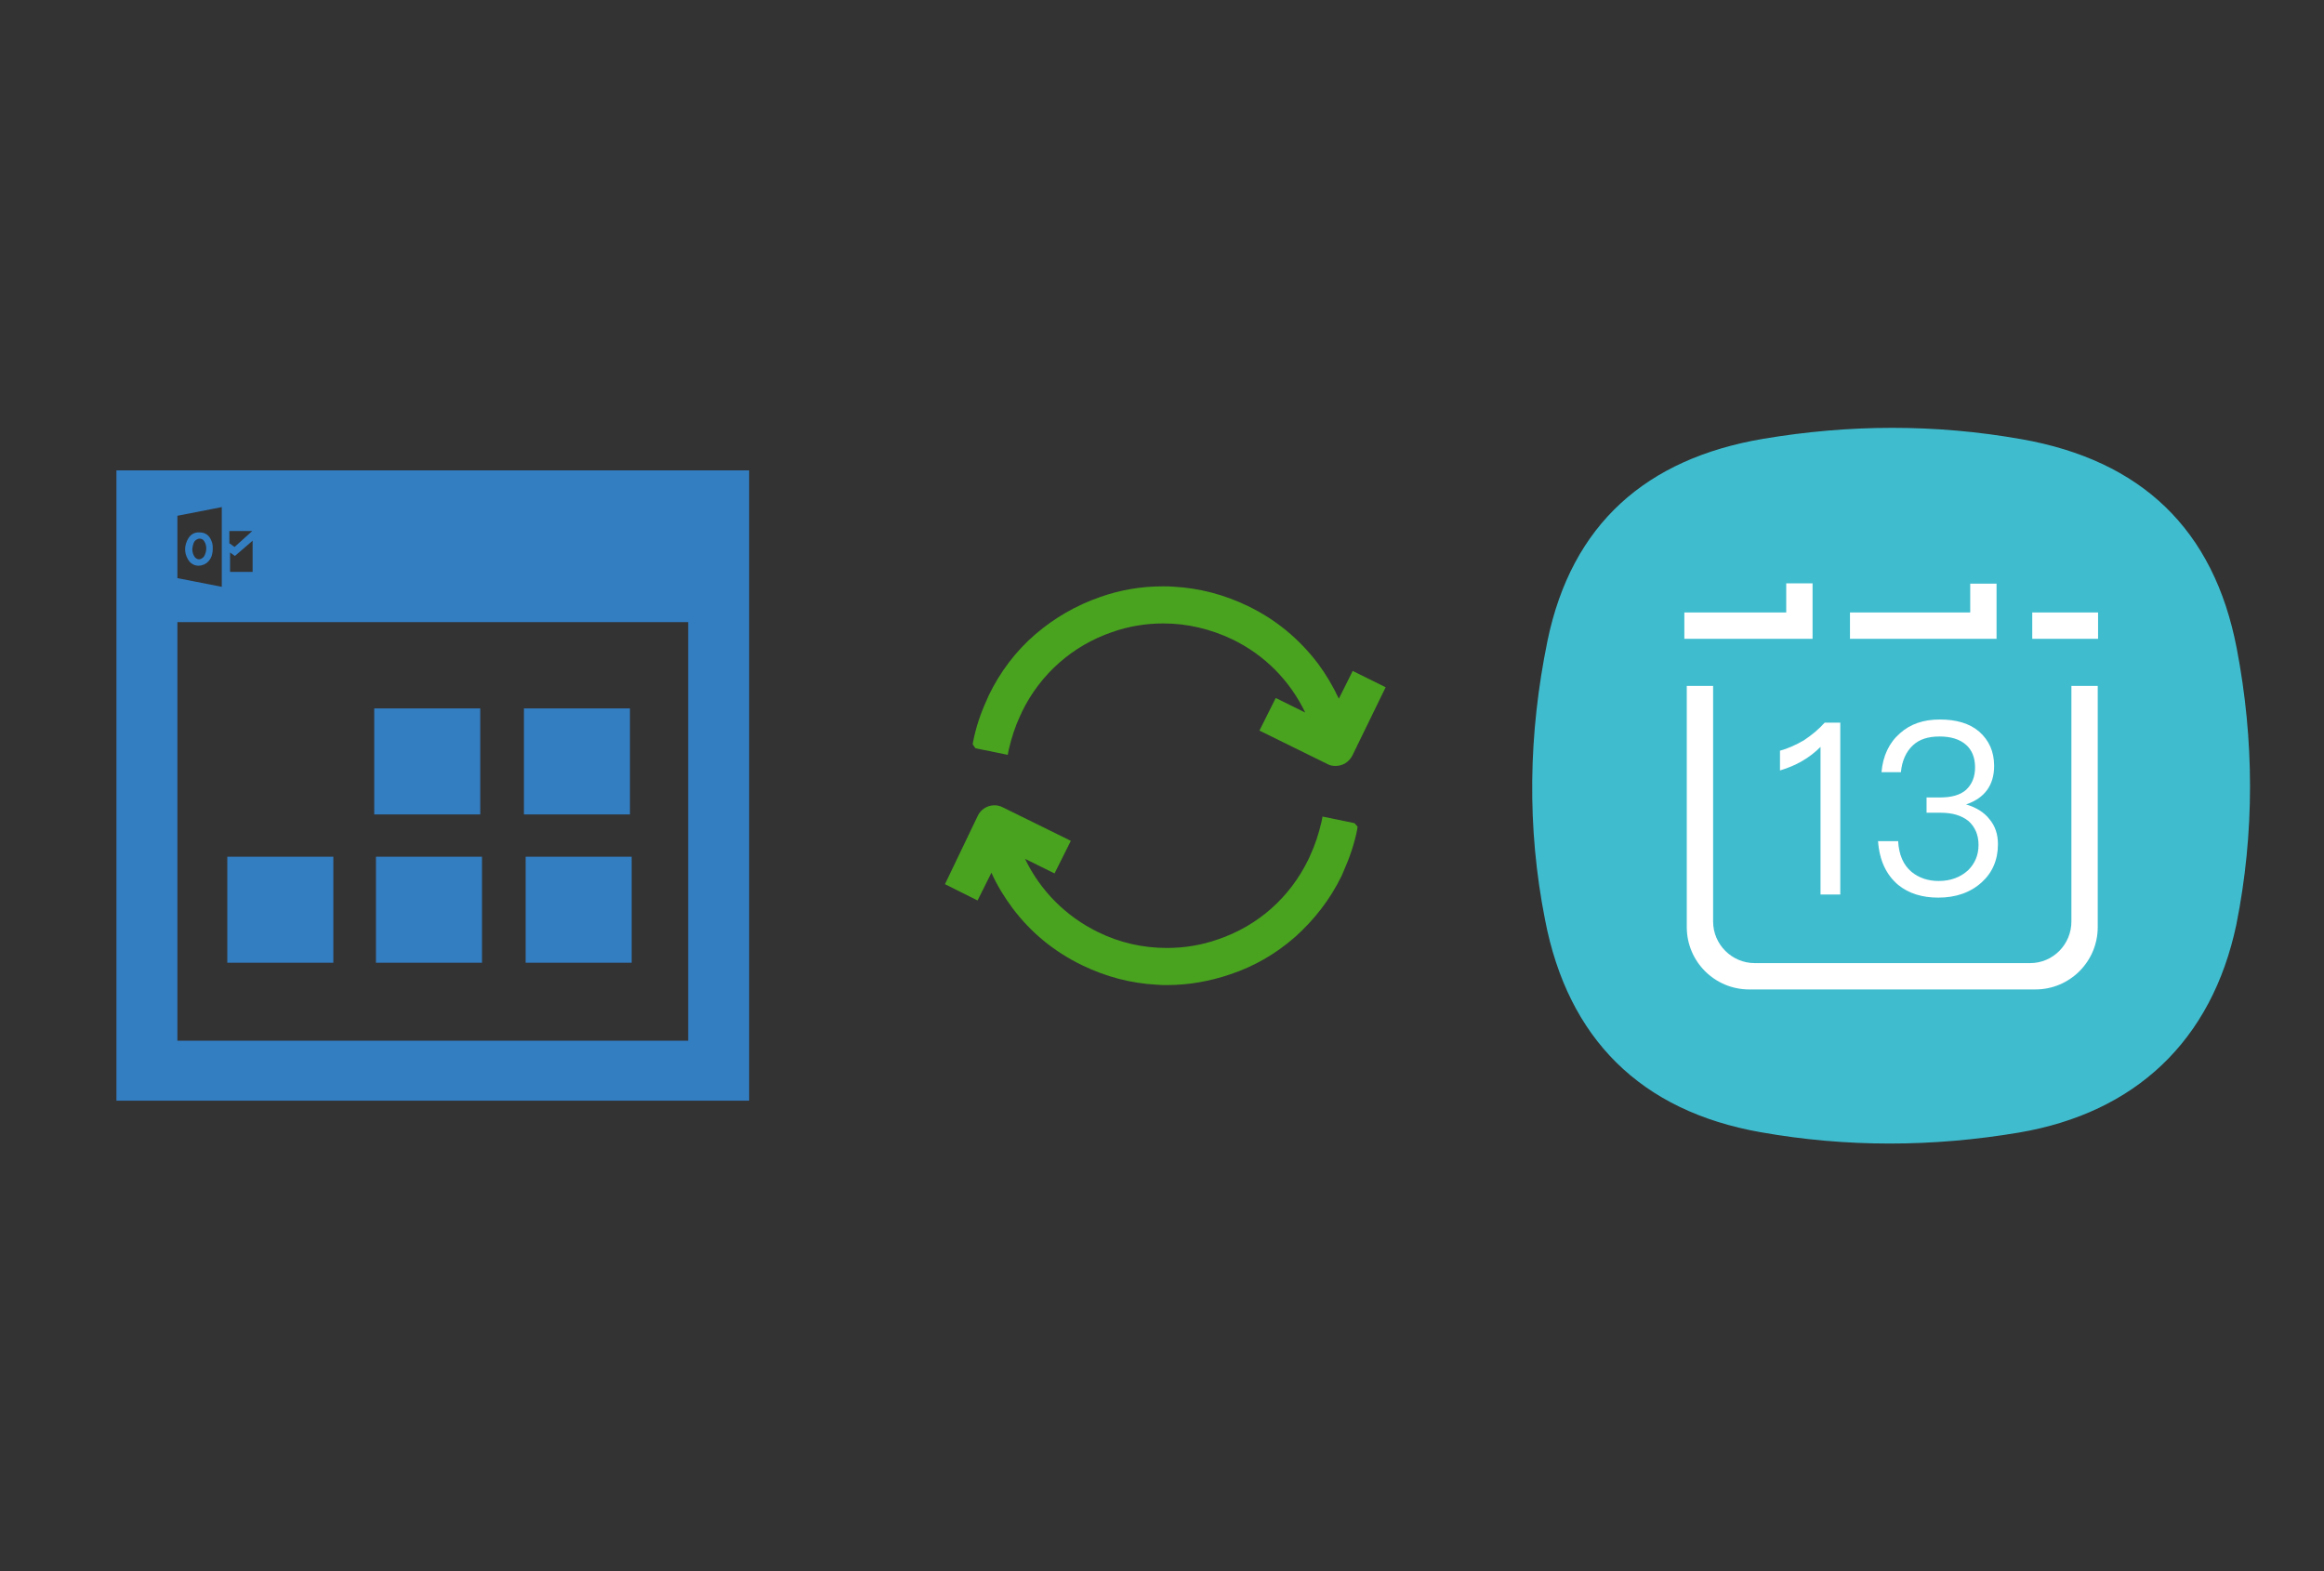
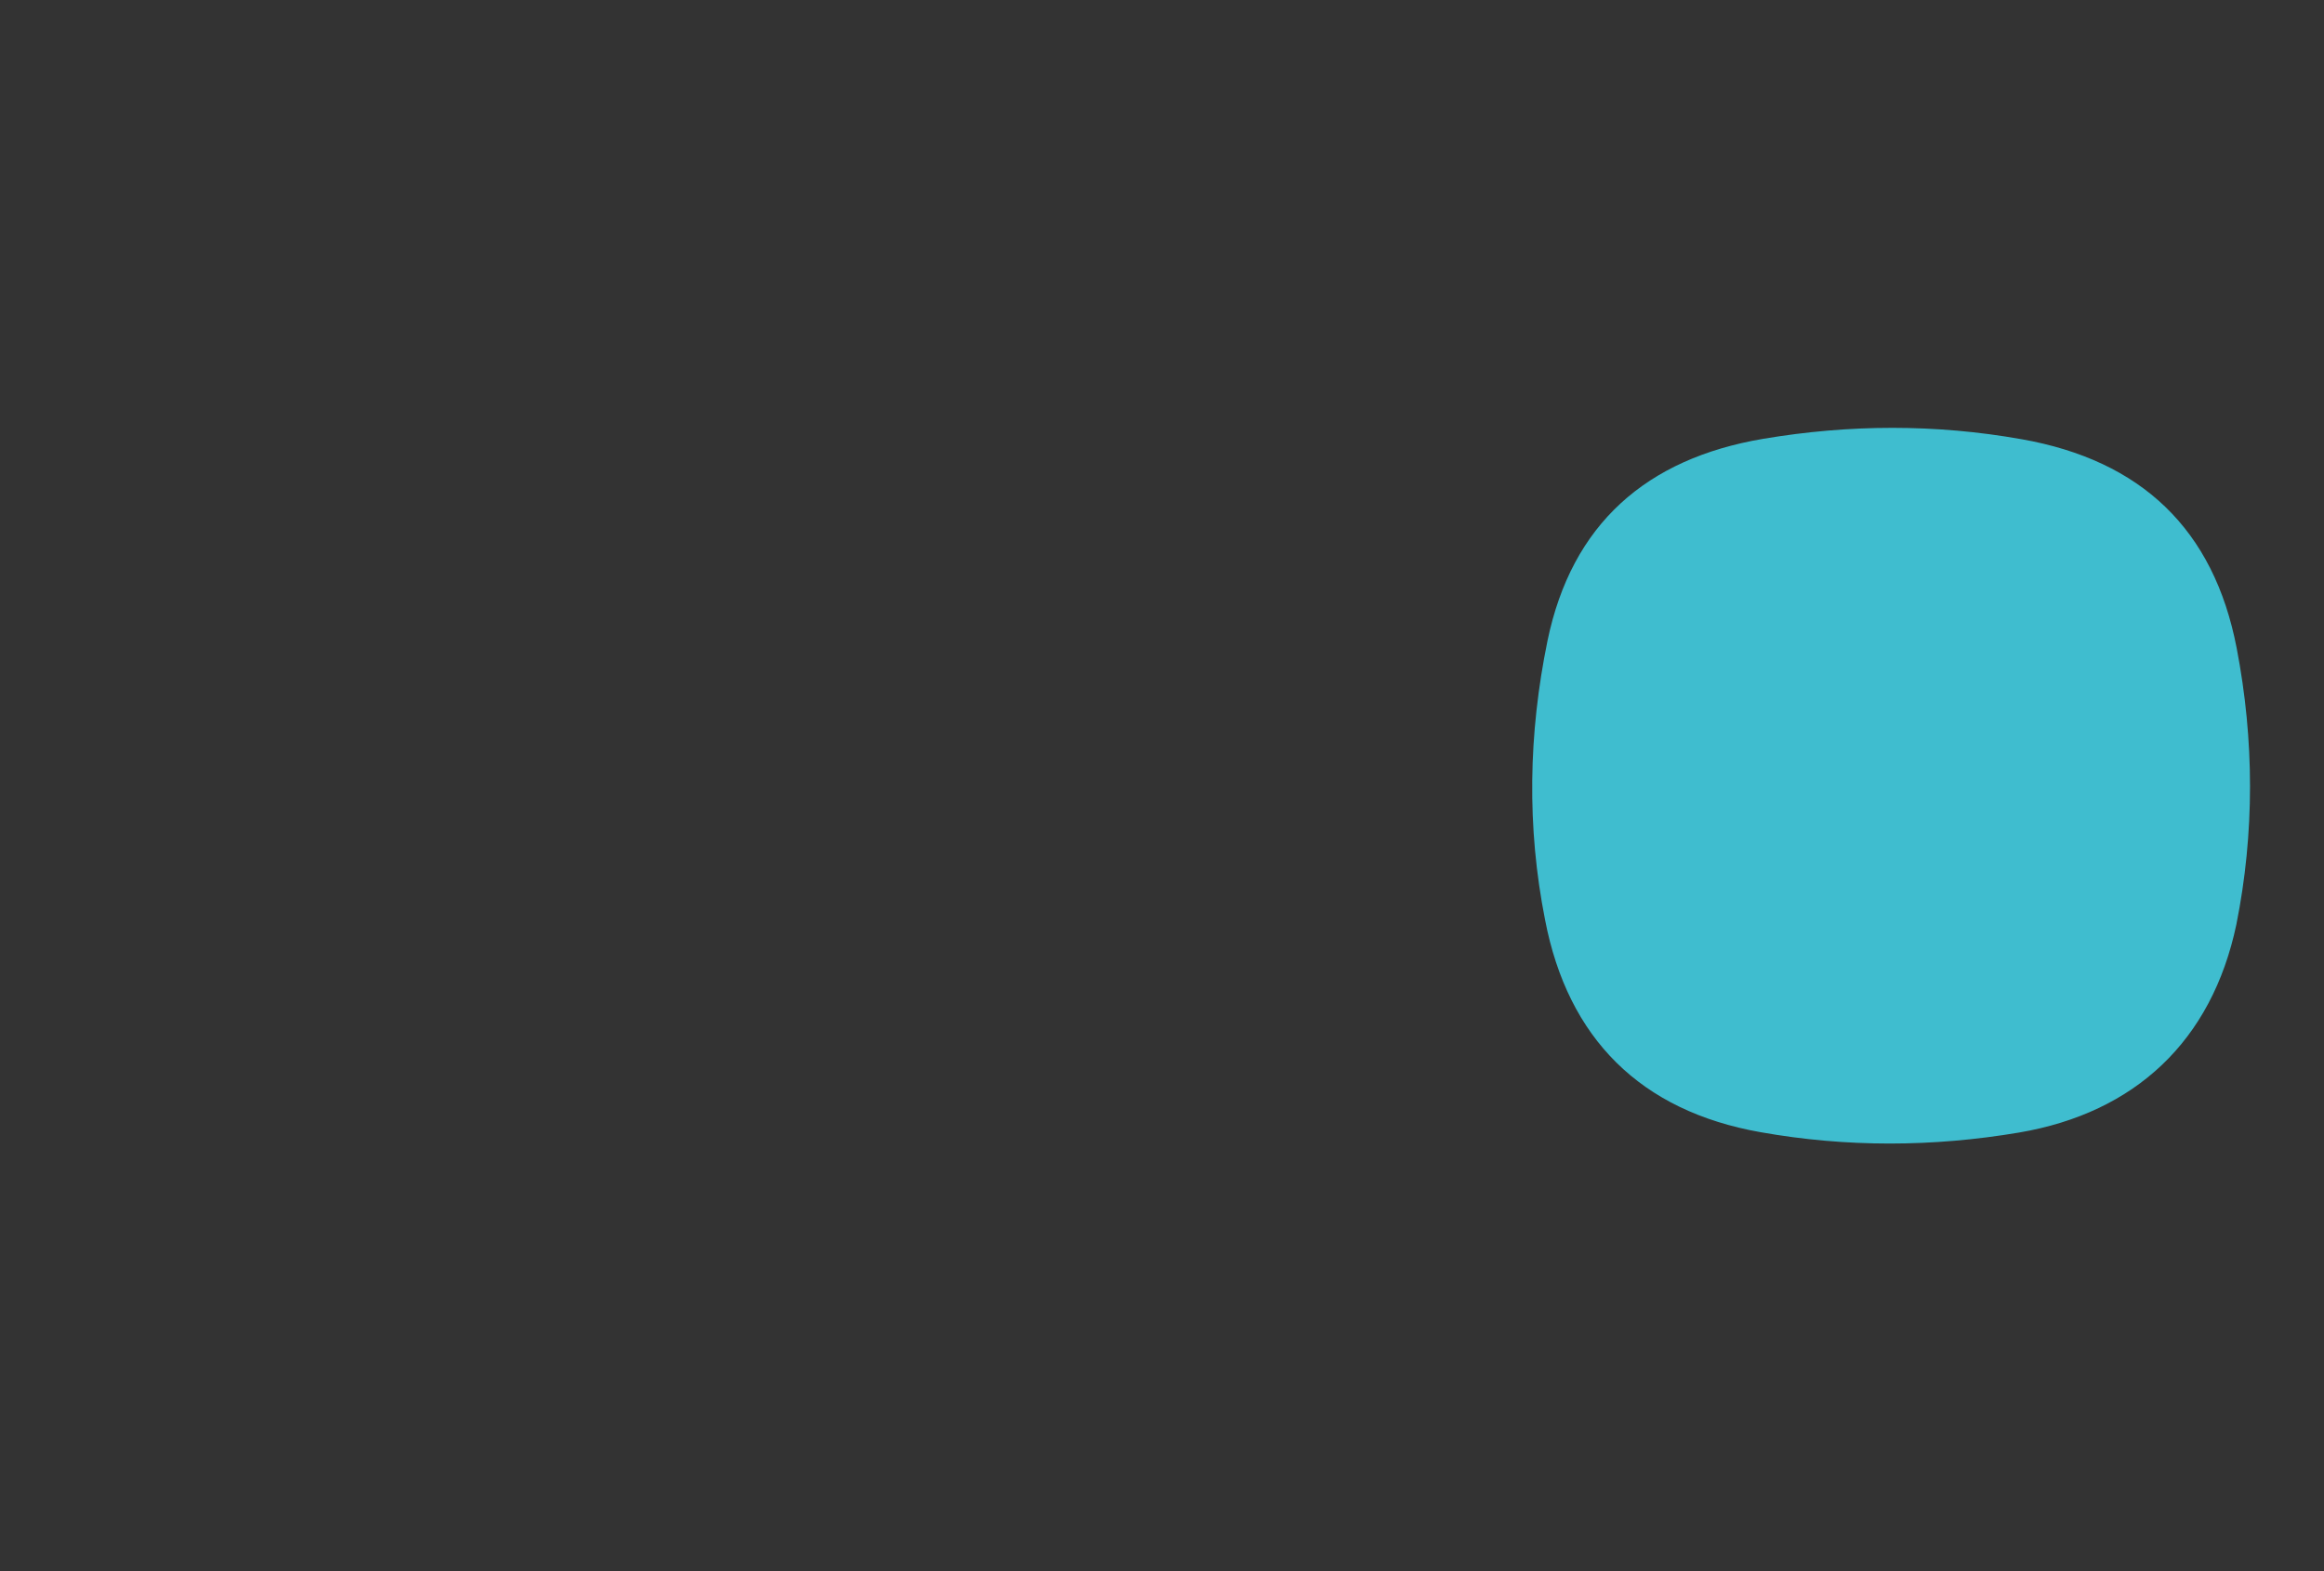
<svg xmlns="http://www.w3.org/2000/svg" x="0" y="0" width="392" height="265" xml="http://www.w3.org/XML/1998/namespace" version="1.1">
  <rect width="100%" height="100%" fill="#333333" stroke="none" />
  <svg x="246" y="57" width="146" height="151" viewBox="0, 0, 249.8, 257.7" xml:space="preserve" id="Layer_1" enable-background="new 0 0 249.8 257.7" version="1.1">
    <g>
      <g transform="translate(-21, -26)" id="icons_1_">
        <g transform="translate(32, 33)" id="calendar">
          <g>
            <path d="M14.7 80.1 C21.7 46.3 43.3 27.5 76.9 21.8 C101.8 17.6 126.7 17.5 151.5 21.9 C186.1 28 207 47.9 213.6 82.2 C218.7 108.7 218.8 135.5 213.5 162 C206.4 195.6 184.3 216.3 150.8 222 C125.9 226.2 101 226.3 76.2 221.9 C41.6 215.8 20.6 194.9 14 160.6 C8.7 133.8 9.2 106.9 14.7 80.1 L14.7 80.1 z" clip-rule="evenodd" fill-rule="evenodd" style="fill:#3FBDCF;" />
          </g>
-           <path d="M83.6 63.5 L91.2 63.5 L91.2 79.5 L54.2 79.5 L54.2 71.9 L83.6 71.9 L83.6 63.5 z M154 173.1 C160.6 173.1 165.9 167.7 165.9 161.1 L165.9 93.1 L173.5 93.1 L173.5 162.7 C173.5 172.6 165.5 180.7 155.5 180.7 L72.9 180.7 C63 180.7 54.9 172.7 54.9 162.7 L54.9 93.1 L62.5 93.1 L62.5 161.1 C62.5 167.7 67.9 173.1 74.5 173.1 L154 173.1 L154 173.1 z M154.6 79.5 L154.6 71.9 L173.6 71.9 L173.6 79.5 L154.6 79.5 z M144.3 79.5 L102 79.5 L102 71.9 L136.7 71.9 L136.7 63.6 L144.3 63.6 L144.3 79.5 z" clip-rule="evenodd" fill-rule="evenodd" style="fill:white;" />
-           <path d="M94.7 103.7 C93 105.6 91.1 107.2 88.7 108.8 C86.3 110.2 84 111.2 81.8 111.8 L81.8 117.5 C86.5 116.1 90.3 113.9 93.5 110.7 L93.5 153.3 L99.2 153.3 L99.2 103.7 L94.7 103.7 z M127.9 102.8 C123.2 102.8 119.4 104.1 116.4 106.8 C113.3 109.5 111.5 113.3 111.1 118 L116.7 118 C117 114.7 118.2 112.1 120.1 110.3 C122 108.5 124.5 107.7 127.9 107.7 C131.1 107.7 133.7 108.5 135.5 110.1 C137.2 111.6 138.1 113.8 138.1 116.6 C138.1 119.4 137.2 121.5 135.5 123.1 C133.8 124.6 131.3 125.3 127.9 125.3 L124.1 125.3 L124.1 129.7 L128.1 129.7 C131.6 129.7 134.2 130.5 136.2 132.1 C138.1 133.8 139.1 136.1 139.1 139 C139.1 141.9 138.1 144.3 136.1 146.3 C133.9 148.3 131.1 149.4 127.6 149.4 C124.5 149.4 121.9 148.5 119.8 146.8 C117.4 144.8 116.1 141.8 115.9 137.9 L110.1 137.9 C110.5 143.5 112.5 147.7 116 150.6 C119 153 122.8 154.2 127.5 154.2 C132.6 154.2 136.8 152.7 140 149.8 C143.1 147 144.7 143.3 144.7 138.8 C144.7 135.9 143.9 133.5 142.2 131.5 C140.7 129.6 138.5 128.2 135.5 127.3 C140.9 125.5 143.6 121.7 143.6 116.2 C143.6 112 142.1 108.8 139.3 106.3 C136.5 103.9 132.7 102.8 127.9 102.8 L127.9 102.8 z" clip-rule="evenodd" fill-rule="evenodd" style="fill:white;" />
        </g>
      </g>
    </g>
  </svg>
  <svg x="146" y="82" width="101" height="101" viewBox="0, 0, 172.7, 172.7" xml:space="preserve" id="Layer_1#1" enable-background="new 0 0 172.7 172.7" version="1.1">
    <style type="text/css">
	.st0{fill:#49A31F;}
</style>
    <g id="sync_1_">
      <g>
-         <path d="M141.9 98.2 L141.8 99 C141 103.1 139.6 107.2 137.9 111 C137.7 111.5 137.5 111.9 137.3 112.4 C134 119.2 129.4 125.1 123.8 130.1 C118.3 134.9 112.1 138.5 105.2 140.8 C99.3 142.8 93.2 143.9 87 143.9 C86 143.9 85 143.9 84 143.8 C76.5 143.4 69.3 141.5 62.5 138.2 C54.4 134.3 47.6 128.7 42.3 121.6 C40 118.5 37.9 115.1 36.3 111.5 L32.3 119.5 L22.9 114.8 L32.4 95 C33.7 92.4 36.9 91.3 39.5 92.6 L59.2 102.3 L54.5 111.7 L46 107.5 C50.4 116.7 57.8 124.1 67 128.6 C73.3 131.7 80 133.2 86.9 133.2 C91.9 133.2 96.9 132.4 101.7 130.7 C113.2 126.8 122.4 118.6 127.7 107.7 C127.9 107.3 128.1 106.9 128.2 106.6 C129.6 103.6 130.7 100.3 131.5 96.8 L131.8 95.3 L141 97.2 L141.9 98.2 z M140.5 53.3 L136.5 61.3 C134.8 57.7 132.8 54.3 130.5 51.2 C125.1 44.1 118.4 38.5 110.3 34.6 C103.5 31.3 96.3 29.4 88.8 29 C87.8 28.9 86.7 28.9 85.8 28.9 C79.6 28.9 73.5 29.9 67.6 32 C60.7 34.4 54.5 38 49 42.7 C43.3 47.6 38.8 53.6 35.5 60.4 C35.3 60.9 35.1 61.3 34.9 61.8 C33.1 65.7 31.8 69.7 31 73.8 L30.9 74.5 L31.7 75.6 L41 77.5 L41.3 76 C42.1 72.5 43.2 69.2 44.6 66.2 C44.8 65.8 45 65.4 45.1 65.1 C50.4 54.2 59.7 46 71.1 42.1 C75.9 40.4 80.9 39.6 85.9 39.6 C92.8 39.6 99.5 41.2 105.8 44.2 C115.1 48.7 122.4 56.1 126.8 65.3 L118.3 61.1 L113.6 70.5 L133.3 80.2 C134 80.6 134.8 80.7 135.6 80.7 C137.6 80.7 139.4 79.6 140.4 77.7 L150 58 L140.5 53.3 z" id="sync_10_" class="st0" style="fill:#49A31F;" />
-       </g>
+         </g>
    </g>
    <g id="add_1_" />
    <g id="move_1_" />
    <g id="transfer_1_" />
    <g id="share_1_" />
    <g id="link_1_" />
    <g id="export_1_" />
    <g id="integrate_1_" />
    <g id="connect_1_" />
    <g id="copy_1_" />
    <g id="convert_1_" />
    <g id="push" />
  </svg>
  <svg x="0" y="57" width="146" height="151" viewBox="0, 0, 249.8, 257.7" xml:space="preserve" id="outlook_calendar#1" enable-background="new 0 0 249.8 257.7" version="1.1">
    <style type="text/css">
	.st0{fill:#337DC1;}
</style>
-     <path d="M181.8 137.2 L151.2 137.2 L151.2 106.6 L181.8 106.6 L181.8 137.2 z M151.7 180 L182.3 180 L182.3 149.4 L151.7 149.4 L151.7 180 z M108.5 180 L139.1 180 L139.1 149.4 L108.5 149.4 L108.5 180 z M96.2 149.4 L65.6 149.4 L65.6 180 L96.2 180 L96.2 149.4 z M138.6 106.6 L108 106.6 L108 137.2 L138.6 137.2 L138.6 106.6 z M61 58.2 C61.4 59 61.4 59.9 61.4 60.5 C61.4 61.6 61.2 63 60.2 64.1 C59.5 64.9 58.4 65.4 57.4 65.4 C57.3 65.4 57.1 65.4 57 65.4 C55.8 65.3 54.8 64.6 54.2 63.5 C53.1 61.6 53.2 59.5 54.3 57.6 C55 56.4 56.1 55.7 57.6 55.8 C59.2 55.8 60.4 56.6 61 58.2 z M58.9 58.3 C58.6 57.8 58.1 57.6 57.6 57.6 C57.6 57.6 57.6 57.6 57.6 57.6 C57.1 57.6 56.6 57.9 56.2 58.3 C55.7 59 55.6 59.9 55.5 60.6 C55.5 61.4 55.7 62.2 56.2 62.9 C56.6 63.4 57.2 63.7 57.8 63.5 C58.2 63.4 58.6 63.1 58.9 62.7 C59.2 62.2 59.4 61.6 59.5 60.9 C59.6 59.9 59.4 59 58.9 58.3 z M216.2 37.9 C216.2 98.6 216.2 159 216.2 219.8 C155.5 219.8 94.6 219.8 33.6 219.8 C33.6 159.4 33.6 98.7 33.6 37.9 C94.5 37.9 155.3 37.9 216.2 37.9 z M66.3 59 L67.7 60 L72.8 55.4 L66.2 55.4 L66.2 59 z M66.3 67.2 L72.9 67.2 L72.9 58.2 L67.8 62.6 L66.4 61.6 L66.4 67.2 z M51.2 69 L64 71.5 L64 48.5 L51.2 51 L51.2 69 z M198.6 81.7 C149.2 81.7 100.1 81.7 51.2 81.7 C51.2 122.2 51.2 162.3 51.2 202.5 C100.4 202.5 149.5 202.5 198.6 202.5 C198.6 161.9 198.6 121.7 198.6 81.7 z" id="outlook_calendar_1_" class="st0" style="fill:#337DC1;" />
  </svg>
</svg>